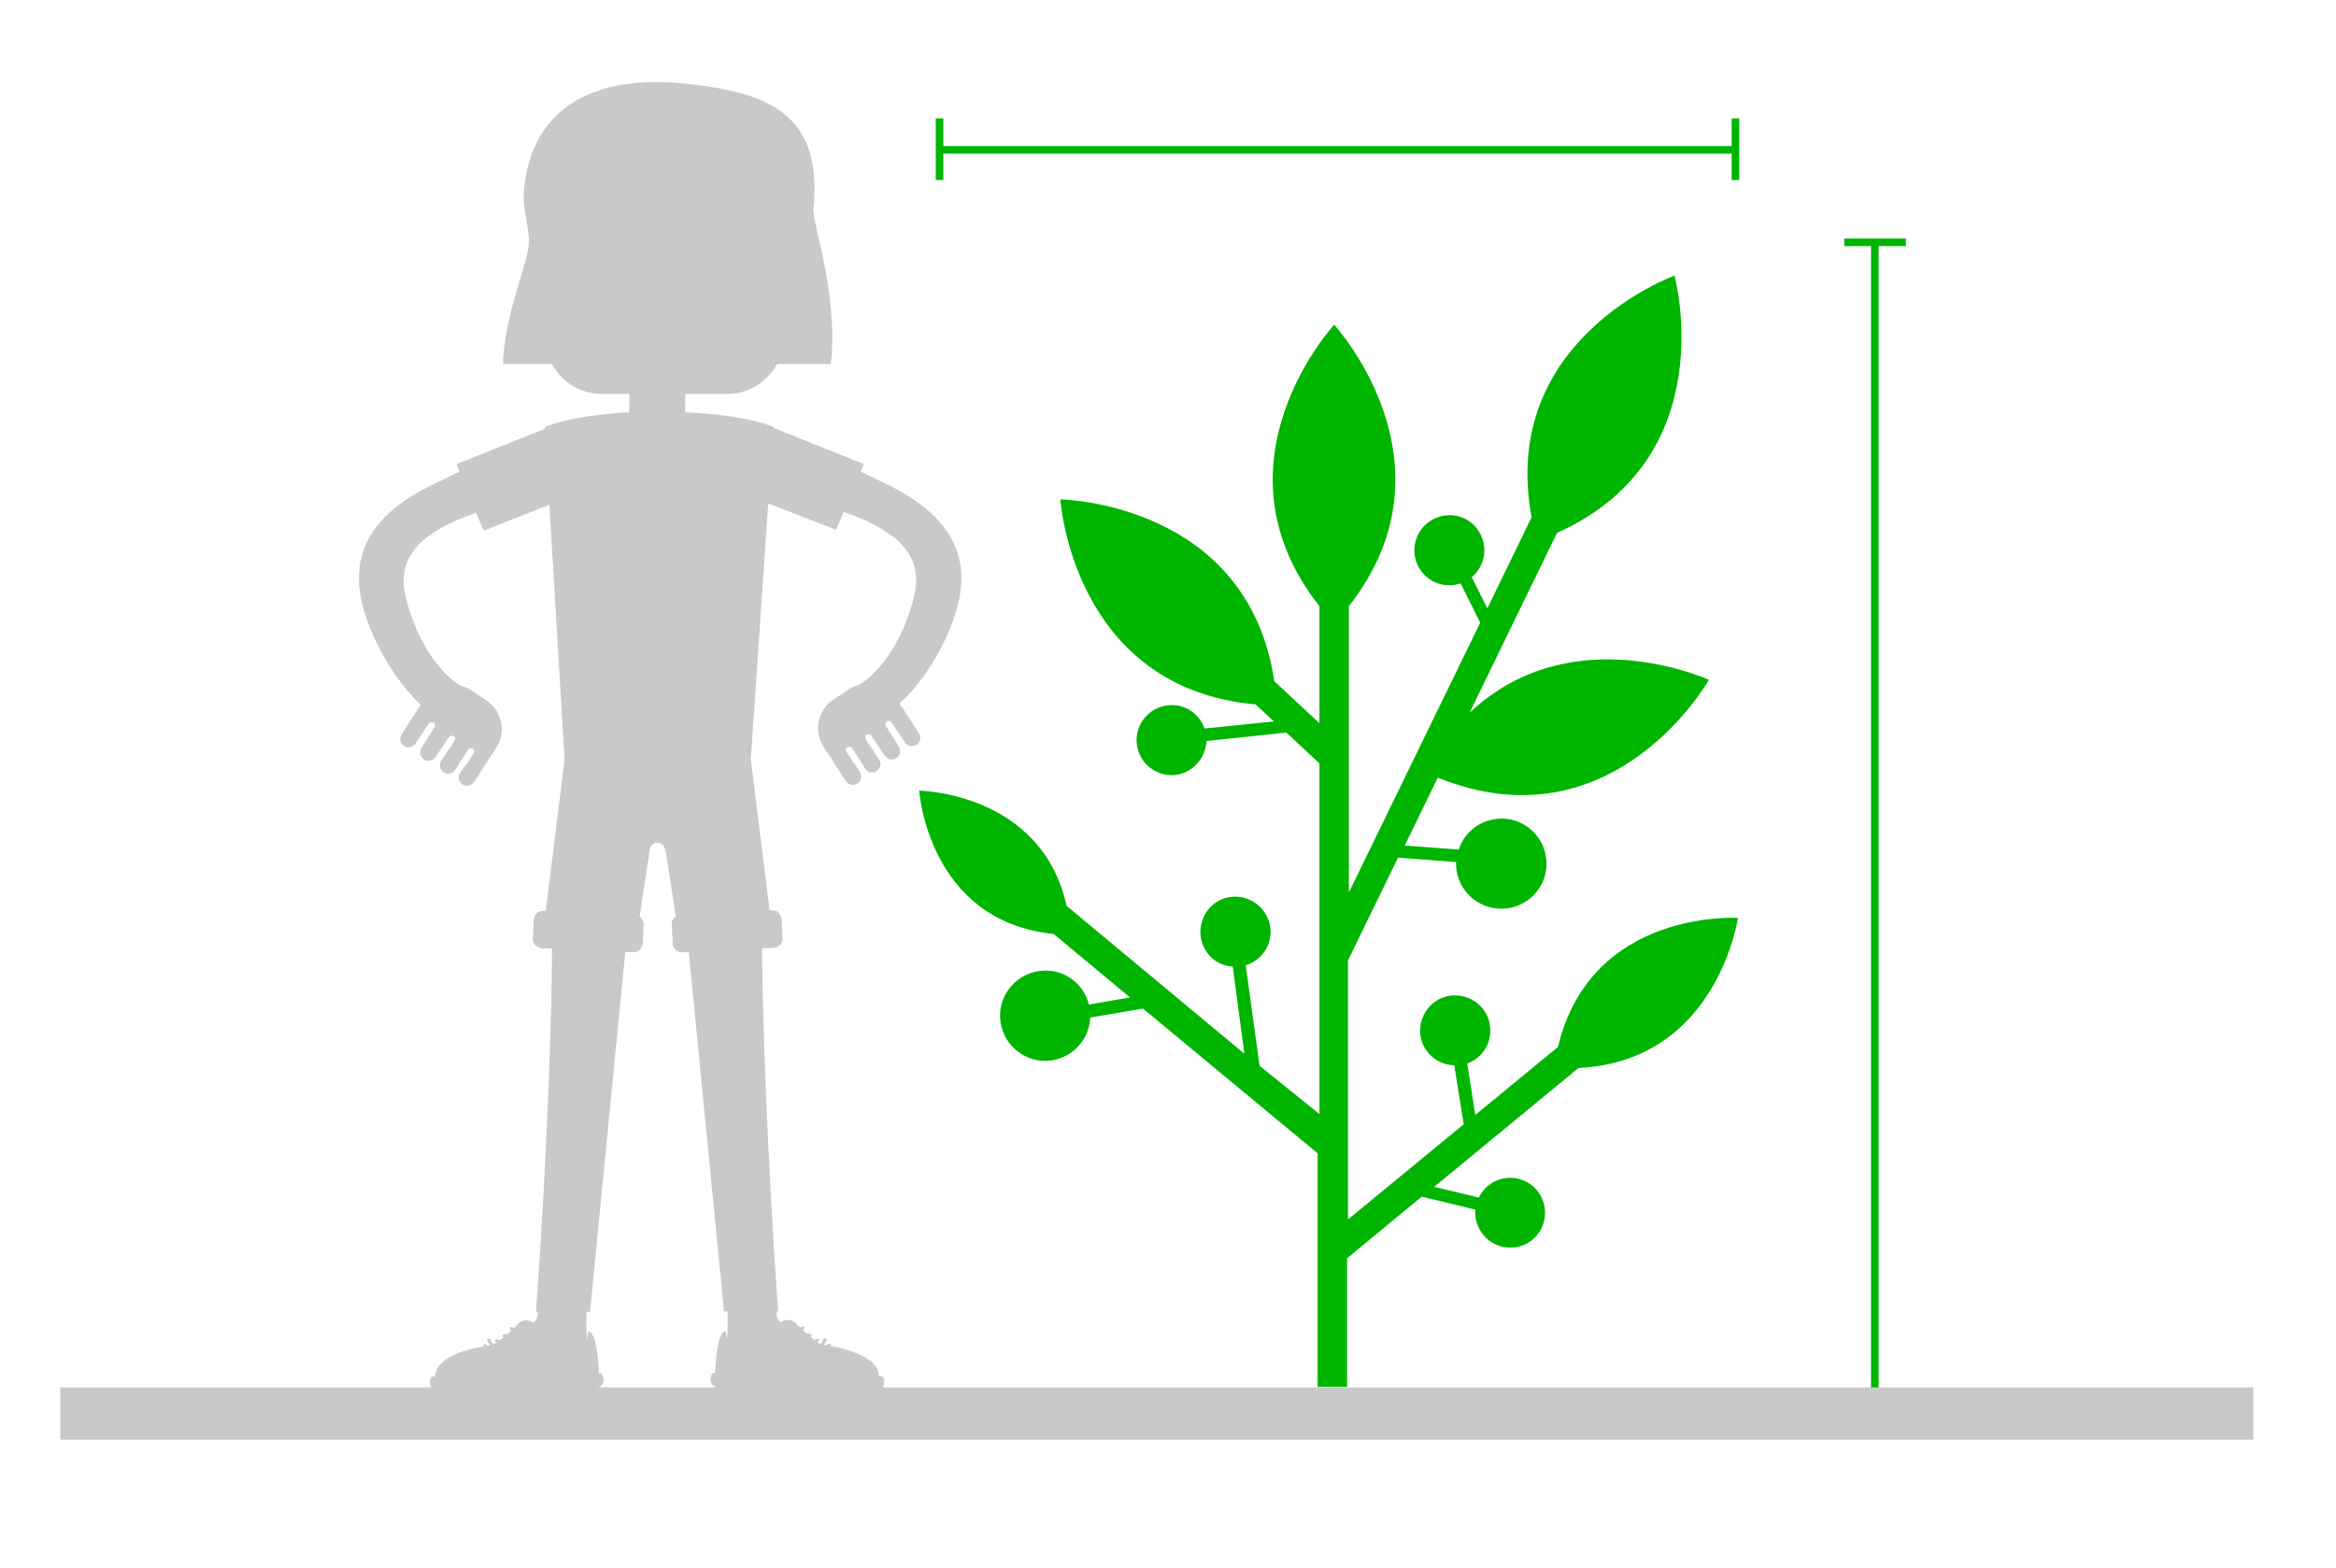
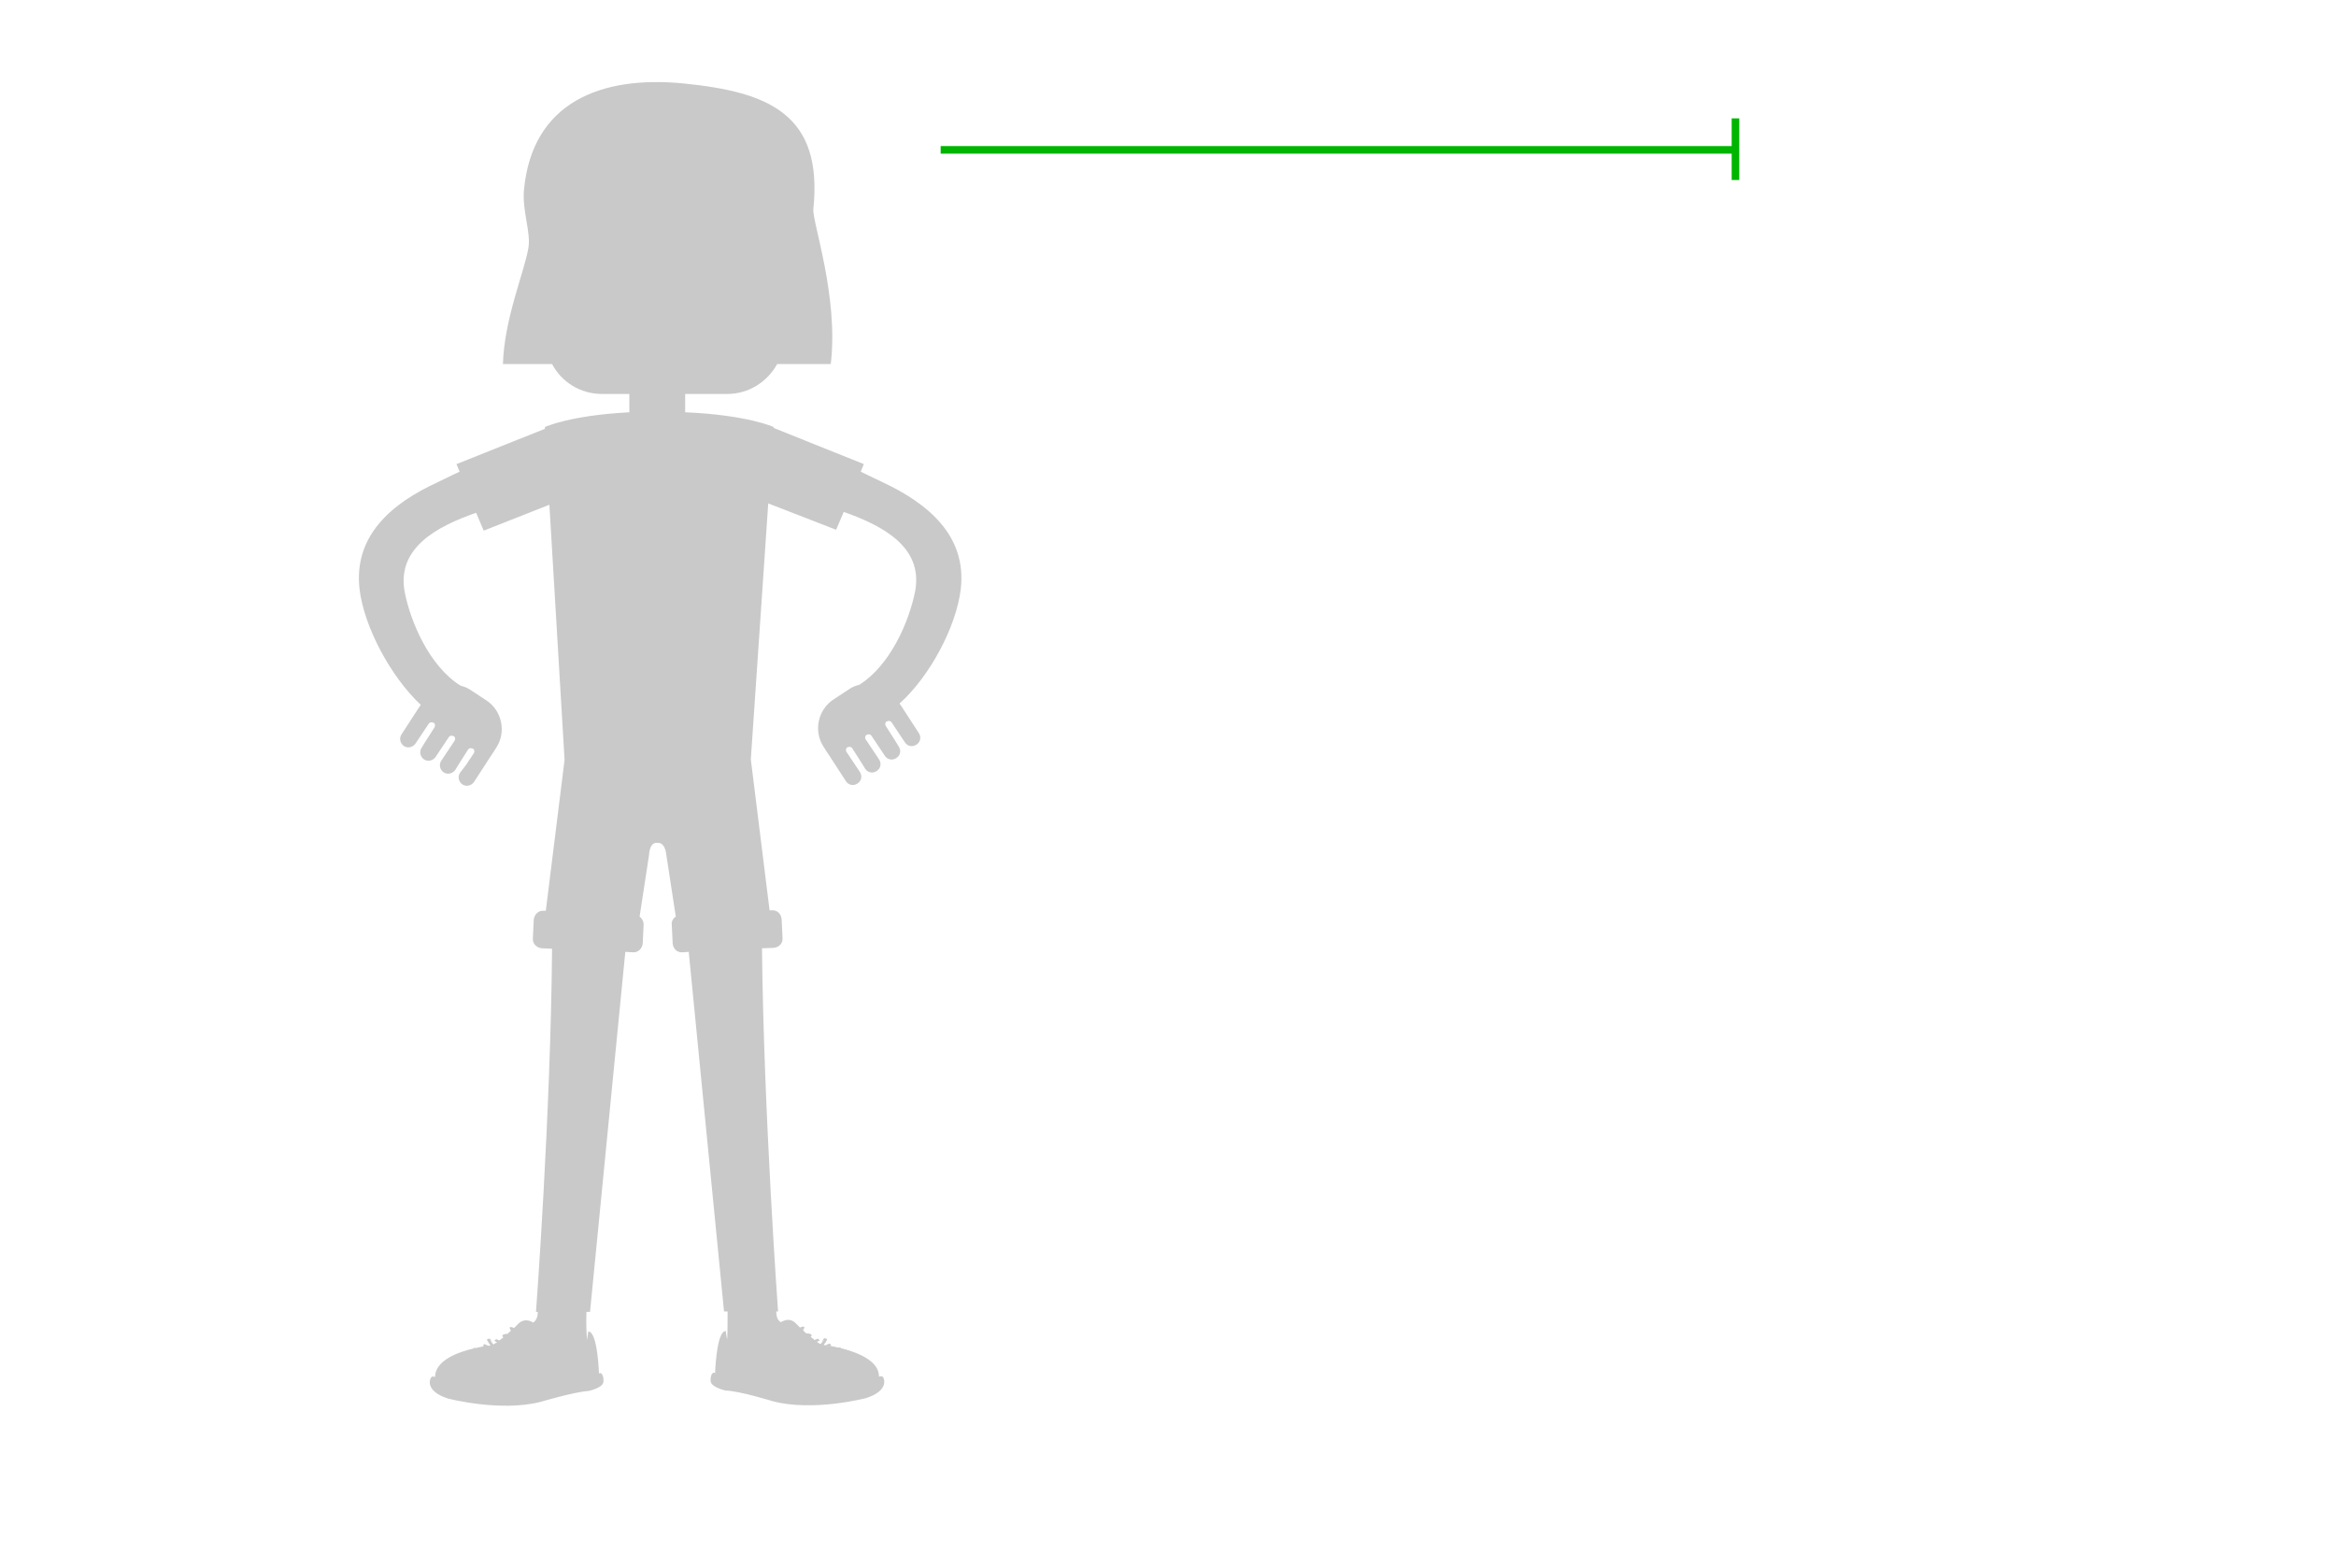
<svg xmlns="http://www.w3.org/2000/svg" version="1.1" id="Layer_1" x="0px" y="0px" viewBox="0 0 523 351" enable-background="new 0 0 523 351" xml:space="preserve">
-   <path fill="#00B500" d="M353.4,239.1c31.1-1.5,35.7-33.6,35.7-33.6s-32.9-2.1-40.3,28.9l-18.5,15.2l-1.8-11.5  c3.4-1.2,5.6-4.7,5.1-8.4c-0.5-4.3-4.5-7.3-8.8-6.8c-4.3,0.5-7.3,4.5-6.8,8.8c0.5,3.9,3.8,6.7,7.6,6.8l2.1,13.2l-25.9,21.3v-58  l11.2-23l13,1c-0.2,5.3,3.8,9.9,9.2,10.4c5.6,0.5,10.5-3.6,11-9.1c0.5-5.6-3.6-10.5-9.1-11c-4.8-0.4-9.1,2.5-10.5,6.9l-12.1-0.9  l7.4-15.2c39.4,15.9,60.7-21.9,60.7-21.9s-30.8-14.2-53.6,7.4l19.6-40.3c37.5-16.8,26.3-57.6,26.3-57.6s-39.4,14.2-32,54.1  l-9.9,20.4l-3.5-7c2.9-2.4,3.7-6.5,1.8-9.9c-2.1-3.8-6.9-5.1-10.7-2.9c-3.7,2.1-5.1,6.9-2.9,10.7c1.9,3.3,5.8,4.7,9.3,3.5l4.4,8.8  l-29.4,60.4v-64.1c25.2-32.1-3.3-63-3.3-63s-28.6,30.9-3.3,63v26.2l-10.1-9.4c-6-40.1-47.9-40.7-47.9-40.7s2.7,42.2,43.7,45.9  l4.1,3.8l-15.5,1.6c-1.2-3.3-4.4-5.6-8.1-5.2c-4.3,0.4-7.5,4.2-7.1,8.5c0.4,4.3,4.2,7.5,8.5,7.1c4-0.4,6.9-3.7,7.1-7.6l17.9-1.9  l7.4,6.9v78.5L282,238.6l-3.1-22.5c3.6-1.1,6-4.6,5.5-8.5c-0.6-4.3-4.5-7.3-8.8-6.8c-4.3,0.5-7.3,4.5-6.8,8.8  c0.5,3.8,3.5,6.6,7.2,6.8l2.6,19.5l-39.8-33.1c-5.6-25.4-33-25.8-33-25.8s1.9,29.2,30.1,32.1l17.1,14.2l-9.2,1.6  c-1.2-4.9-6-8.3-11.2-7.5c-5.5,0.8-9.4,5.9-8.6,11.4c0.8,5.5,5.9,9.4,11.4,8.6c4.9-0.7,8.5-4.8,8.7-9.6l11.8-2l39.1,32.4v52.3h6.6  v-28.8l16.7-13.8l12,2.9c-0.3,3.6,2,7.1,5.6,8.2c4.2,1.2,8.5-1.1,9.7-5.3c1.2-4.1-1.1-8.5-5.3-9.7c-3.7-1.1-7.6,0.7-9.2,4.1l-10-2.4  L353.4,239.1z" />
  <rect x="210.6" y="32.7" fill="#00B500" width="177.7" height="1.7" />
-   <rect x="418.9" y="54.1" fill="#00B500" width="1.7" height="256.8" />
-   <rect x="209.5" y="26.5" fill="#00B500" width="1.7" height="13.8" />
  <rect x="387.7" y="26.5" fill="#00B500" width="1.7" height="13.8" />
-   <rect x="412.9" y="53.4" fill="#00B500" width="13.8" height="1.7" />
  <path fill="#C9C9C9" d="M215.1,131.9c1.4-12-7.4-19.2-17.4-23.9c-1.1-0.5-2.9-1.4-5-2.4l0.7-1.7l-20.2-8.1l0-0.2  c0,0-5.8-2.7-19.8-3.3v-4.1h9.4c4.8,0,9-2.7,11.2-6.7H186c1.8-15.2-4.2-31.9-3.9-34.7c2.2-21.3-10.1-26.2-28.9-28.1  c-18.8-1.9-34.1,4.3-35.9,23.9c-0.4,4.6,1.6,9.5,1,12.9c-0.9,5.4-5.4,15.8-5.7,26h11c2.1,4,6.3,6.7,11.2,6.7h6.1v4.1  C127.5,93,122,95.6,122,95.6l0,0.4l-19.8,7.9l0.7,1.7c-2,0.9-3.9,1.9-5,2.4c-10,4.6-18.8,11.8-17.4,23.9c1,8.4,6.9,19.5,13.7,25.9  l-0.2,0.3l-0.6,0.9l-3.5,5.4c-0.6,0.9-0.3,2,0.5,2.6c0.9,0.6,2,0.3,2.6-0.5l3-4.5c0.2-0.3,0.6-0.4,1-0.2l0.1,0  c0.3,0.2,0.4,0.6,0.2,1l-2.1,3.3l-0.8,1.3c-0.6,0.9-0.3,2,0.5,2.6c0.9,0.6,2,0.3,2.6-0.5l3-4.5c0.2-0.3,0.6-0.4,1-0.2l0.1,0  c0.3,0.2,0.4,0.6,0.2,1l-3,4.5c-0.6,0.9-0.3,2,0.5,2.6c0.9,0.6,2,0.3,2.6-0.5l0.8-1.3l2.1-3.3c0.2-0.3,0.6-0.4,1-0.2l0.1,0  c0.3,0.2,0.4,0.6,0.2,1l-1.8,2.7L103,173c-0.6,0.9-0.3,2,0.5,2.6c0.9,0.6,2,0.3,2.6-0.5l3.5-5.4l0.6-0.9l0.9-1.4  c2.3-3.5,1.3-8.3-2.2-10.6l-3.5-2.3c-0.7-0.5-1.5-0.8-2.3-1c-7-4.4-11.2-14.3-12.5-21c-1.8-9.8,7.1-14.6,16-17.7l1.7,4l14.7-5.8  l3.4,57.1l-4.2,33.8l-0.5,0c-1.2-0.1-2.1,0.9-2.2,2l-0.2,4.2c-0.1,1.2,0.9,2.1,2,2.2l2.3,0.1c-0.3,37.2-3.6,81.3-3.6,81.3h0.4  c0,1.4-0.5,2-1,2.4c-1-0.6-2.1-0.8-3.2,0.1c0,0-0.4,0.4-1.1,1.1c-0.7-0.3-1.4-0.4-0.7,0.6c0,0,0,0,0,0c-0.2,0.2-0.5,0.4-0.7,0.7  c-0.6,0-1.7,0.2-1,0.8c-0.3,0.2-0.6,0.5-0.9,0.7c-0.2-0.1-0.5-0.2-0.7-0.3c-0.2,0.1-0.3,0.2-0.4,0.4c0.2,0.1,0.4,0.2,0.6,0.3  c-0.3,0.2-0.6,0.3-0.8,0.5c-0.3-0.3-0.6-0.6-0.8-1l0.6,0.7c-0.2-0.4-0.4-0.6-0.6-1c-0.2,0-0.5,0-0.7,0.2c0.2,0.4,0.5,0.9,0.8,1.3  c-0.1,0-0.2,0.1-0.4,0.1c-0.3-0.1-0.6-0.2-0.9-0.4c-0.2,0.1-0.3,0.2-0.4,0.4c0.1,0,0.2,0.1,0.3,0.1c-0.5,0.1-1.2,0.2-1.9,0.4  c-0.3-0.1-0.5,0-0.5,0.1c-3.5,0.8-8.6,2.7-8.6,6.4c-0.3-0.2-0.9-0.3-1.1,0.6c0,0-1,2.6,4,4.2c0,0,11.8,3.1,20.9,0.7  c0,0,7.4-2.2,10.6-2.4c0,0,3.3-0.7,3.3-2.1c0.1-1.4-0.5-2.2-1-1.8c-0.1-2.6-0.6-9.5-2.4-9.4c0,0-0.1,1-0.3,1.9  c-0.1-1.8-0.2-4-0.1-6.3h0.8l7.9-80.6l1.7,0.1c1.2,0.1,2.1-0.9,2.2-2l0.2-4.2c0-0.8-0.4-1.4-0.9-1.8l2.1-13.7  c0.1-1.8,0.7-2.7,1.5-2.8c0,0,0.4,0,0.6,0c0.9,0,1.6,0.9,1.8,2.8l2.1,13.7c-0.6,0.4-1,1.1-0.9,1.8l0.2,4.2c0.1,1.2,1,2.1,2.2,2  l1.4-0.1l7.9,80.5h0.8c0,2.2,0,4.5-0.1,6.3c-0.2-0.9-0.3-1.9-0.3-1.9c-1.8-0.1-2.3,6.9-2.4,9.4c-0.5-0.4-1.1,0.4-1,1.8  c0.1,1.4,3.3,2.1,3.3,2.1c3.2,0.1,10.6,2.4,10.6,2.4c9.1,2.4,20.9-0.7,20.9-0.7c5-1.6,4-4.2,4-4.2c-0.2-0.9-0.7-0.7-1.1-0.6  c0-3.7-5.1-5.5-8.6-6.4c0-0.2-0.2-0.2-0.5-0.1c-0.8-0.2-1.4-0.3-1.9-0.4c0.1,0,0.2-0.1,0.3-0.1c-0.1-0.2-0.2-0.3-0.4-0.4  c-0.3,0.1-0.6,0.2-0.9,0.4c-0.1,0-0.2-0.1-0.4-0.1c0.3-0.4,0.7-0.9,0.8-1.3c-0.2-0.1-0.4-0.2-0.7-0.2c-0.2,0.3-0.4,0.6-0.6,1  l0.6-0.7c-0.2,0.4-0.5,0.7-0.8,1c-0.3-0.1-0.5-0.3-0.8-0.5c0.2-0.1,0.4-0.2,0.6-0.3c-0.1-0.2-0.2-0.3-0.4-0.4  c-0.3,0.1-0.5,0.2-0.7,0.3c-0.3-0.2-0.6-0.5-0.9-0.7c0.7-0.6-0.4-0.8-1-0.8c-0.3-0.2-0.5-0.5-0.7-0.7c0,0,0,0,0,0  c0.7-1,0-0.9-0.7-0.6c-0.6-0.6-1.1-1.1-1.1-1.1c-1-0.9-2.1-0.7-3.2-0.1c-0.6-0.4-1-1-1-2.4h0.4c0,0-3.2-44.1-3.6-81.3l2.6-0.1  c1.2-0.1,2.1-1,2-2.2l-0.2-4.2c-0.1-1.2-1-2.1-2.2-2l-0.5,0l-4.2-33.8l3.9-57.3l15.2,5.9l1.7-4c8.8,3.1,17.8,7.9,16,17.7  c-1.3,6.7-5.5,16.6-12.5,21c-0.8,0.2-1.6,0.5-2.3,1l-3.5,2.3c-3.5,2.3-4.5,7.1-2.2,10.6l0.9,1.4l0.6,0.9l3.5,5.4  c0.6,0.9,1.7,1.1,2.6,0.5c0.9-0.6,1.1-1.7,0.5-2.6l-1.2-1.8l-1.8-2.7c-0.2-0.3-0.1-0.8,0.2-1l0.1,0c0.3-0.2,0.8-0.1,1,0.2l2.1,3.3  l0.8,1.3c0.6,0.9,1.7,1.1,2.6,0.5c0.9-0.6,1.1-1.7,0.5-2.6l-3-4.5c-0.2-0.3-0.1-0.8,0.2-1l0.1,0c0.3-0.2,0.8-0.1,1,0.2l3,4.5  c0.6,0.9,1.7,1.1,2.6,0.5c0.9-0.6,1.1-1.7,0.5-2.6l-0.8-1.3l-2.1-3.3c-0.2-0.3-0.1-0.8,0.2-1l0.1,0c0.3-0.2,0.8-0.1,1,0.2l3,4.5  c0.6,0.9,1.7,1.1,2.6,0.5c0.9-0.6,1.1-1.7,0.5-2.6l-3.5-5.4l-0.6-0.9l-0.2-0.3C208.2,151.4,214.1,140.3,215.1,131.9z M111.3,300.1  l0.6,0.2c0,0,0,0,0,0C111.7,300.2,111.5,300.2,111.3,300.1z M108.8,301.3l0.8,0.2c0,0,0,0,0,0c0,0,0,0,0,0  C109.3,301.4,109.1,301.4,108.8,301.3z M185.6,301.3c-0.2,0.1-0.5,0.2-0.7,0.2c0,0,0,0,0,0c0,0,0,0,0,0L185.6,301.3z M183.1,300.1  c-0.2,0.1-0.4,0.1-0.5,0.2c0,0,0,0,0,0L183.1,300.1z" />
-   <rect x="13.5" y="310.6" fill="#C9C9C9" width="491" height="11.7" />
</svg>